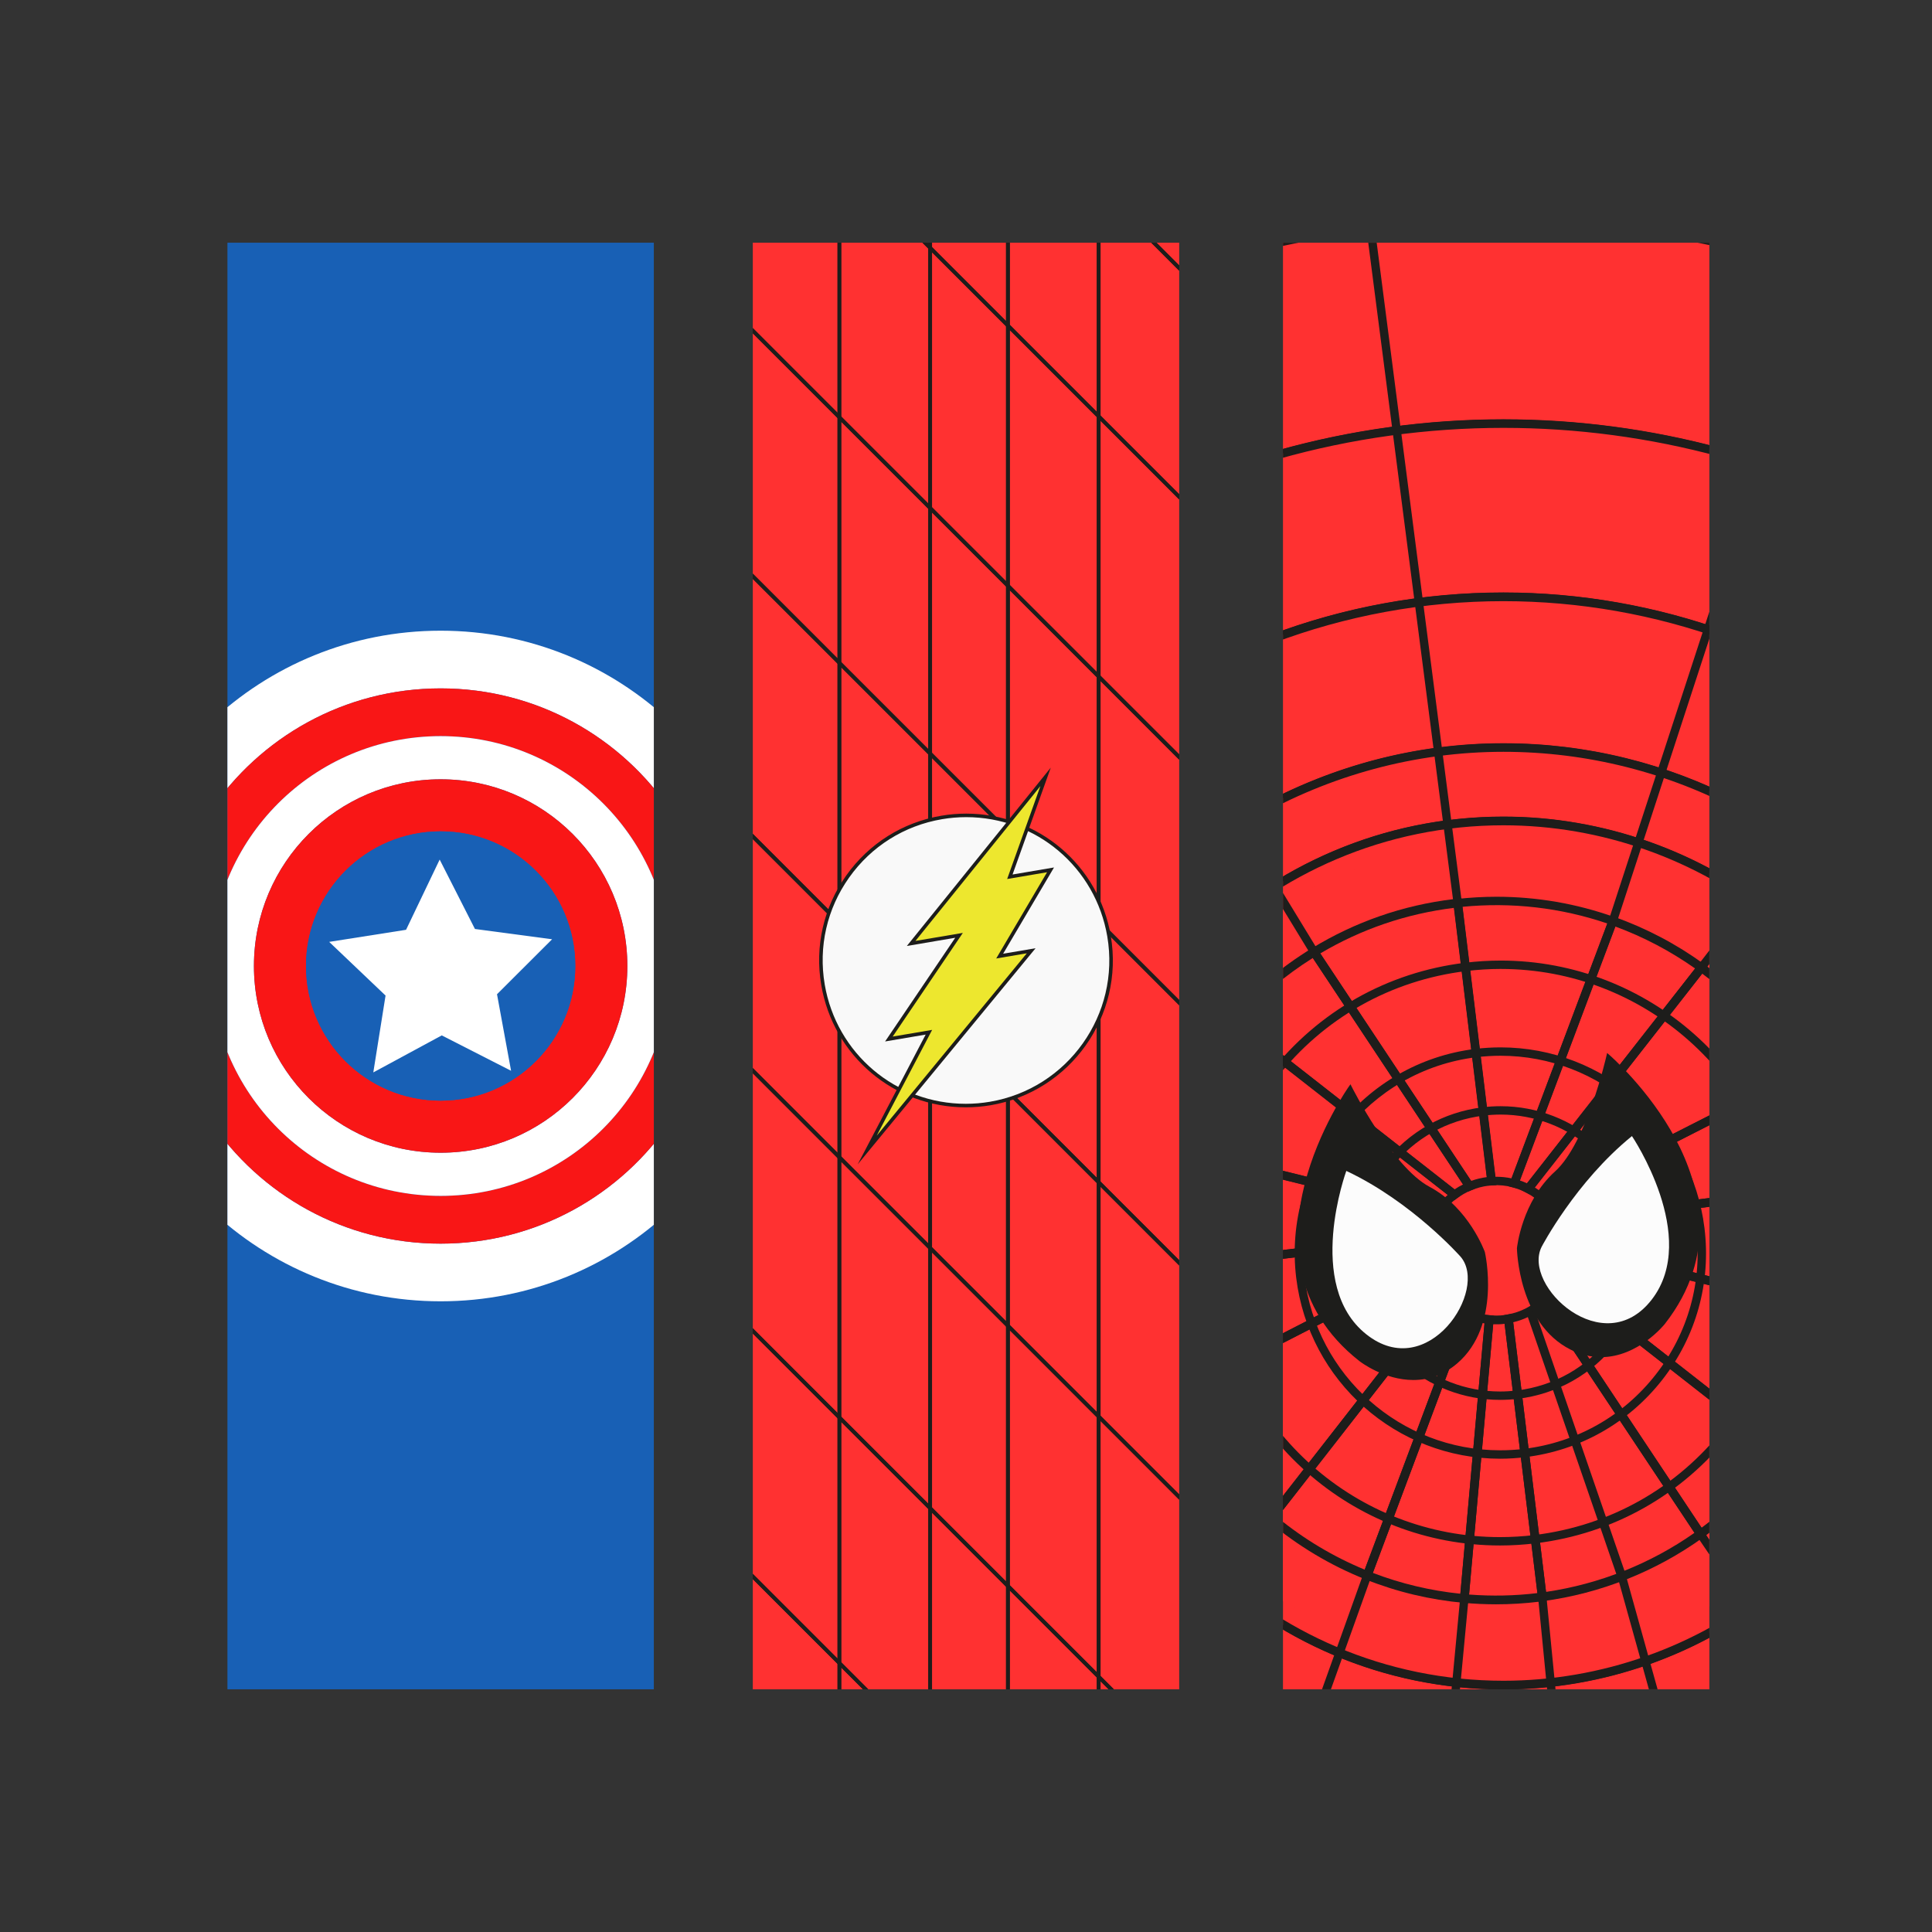
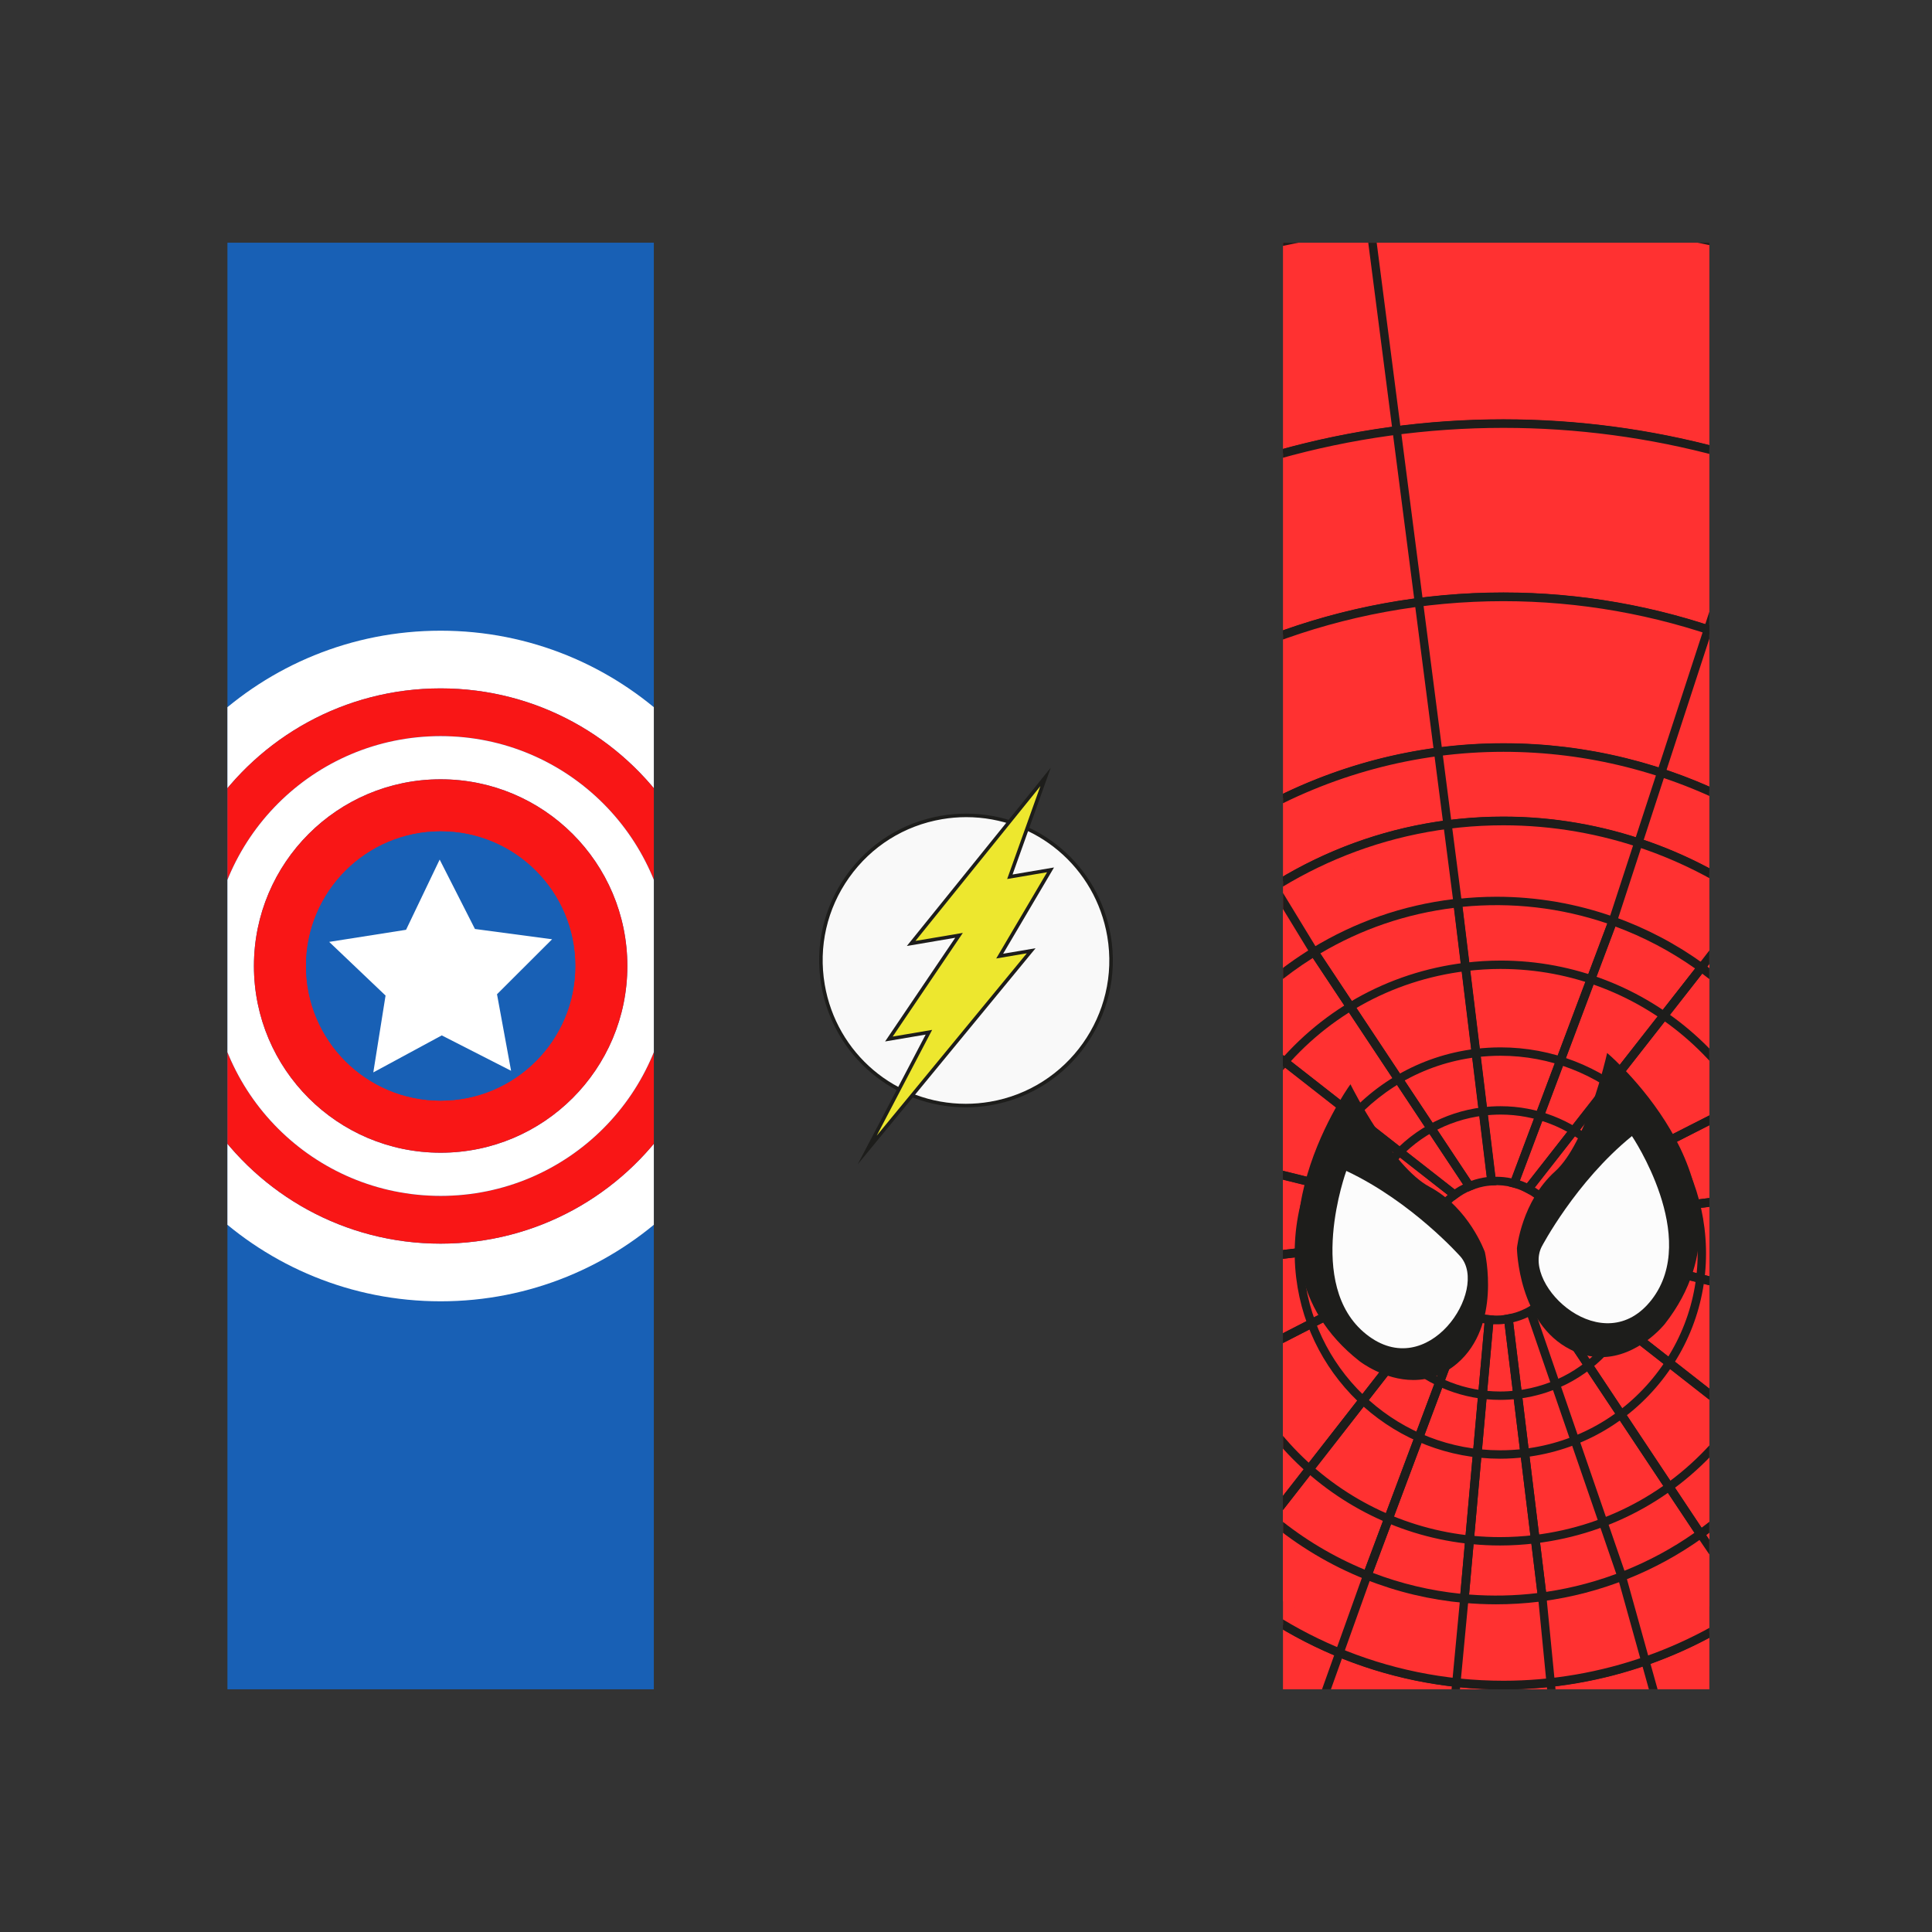
<svg xmlns="http://www.w3.org/2000/svg" xml:space="preserve" width="3.413in" height="3.413in" version="1.1" style="shape-rendering:geometricPrecision; text-rendering:geometricPrecision; image-rendering:optimizeQuality; fill-rule:evenodd; clip-rule:evenodd" viewBox="0 0 3413.33 3413.33">
  <rect x="0" y="0" width="3413.33" height="3413.33" fill="#333333" stroke="none" />
  <defs>
    <style type="text/css">
   
    .fil0 {fill:none}
    .fil7 {fill:#1860B5}
    .fil5 {fill:black;fill-rule:nonzero}
    .fil10 {fill:#1860B5;fill-rule:nonzero}
    .fil2 {fill:#1D1D1B;fill-rule:nonzero}
    .fil4 {fill:#EDE72E;fill-rule:nonzero}
    .fil9 {fill:#F91616;fill-rule:nonzero}
    .fil3 {fill:#F9F9F9;fill-rule:nonzero}
    .fil6 {fill:#FCFCFC;fill-rule:nonzero}
    .fil1 {fill:#FF3131;fill-rule:nonzero}
    .fil8 {fill:white;fill-rule:nonzero}
   
  </style>
    <clipPath id="id0">
-       <path d="M1330 428.79l753.33 0 0 2555.75 -753.33 0 0 -2555.75z" />
-     </clipPath>
+       </clipPath>
    <clipPath id="id1">
      <path d="M2266.67 428.79l753.33 0 0 2555.75 -753.33 0 0 -2555.75z" />
    </clipPath>
    <clipPath id="id2">
      <path d="M401.81 428.79l753.33 0 0 2555.75 -753.33 0 0 -2555.75z" />
    </clipPath>
  </defs>
  <g id="Layer_x0020_1">
    <rect class="fil0" x="-0" y="-0" width="3413.33" height="3413.33" />
    <g id="_2969615557328">
      <g>
   </g>
      <g style="clip-path:url(#id0)">
        <g id="_2969615504656">
          <g>
            <path class="fil1" d="M2280.29 380.31l-1009.35 0c-94.97,0 -171.89,76.97 -171.89,171.95l0 2360.25c0,94.99 76.93,171.88 171.89,171.88l1009.35 0c94.97,0 171.89,-76.89 171.89,-171.88l0 -2360.25c0,-94.98 -76.93,-171.95 -171.89,-171.95z" />
            <path class="fil2" d="M1325.95 2776.54l153.75 153.69 0 -424.56 -153.75 -153.69 0 424.55zm160.3 169.67l-166.84 -166.91 0 -443.29 166.84 166.92 0 443.28z" />
            <path class="fil2" d="M1646.64 1330.07l130.76 130.78 0 -424.63 -130.76 -130.78 0 424.63zm137.4 146.69l-144.04 -144.01 0 -443.2 144.04 144.01 0 443.21z" />
            <path class="fil2" d="M1325.95 1469.13l153.75 153.68 0 -450.35 -153.75 -153.69 0 450.36zm160.3 169.66l-166.84 -166.91 0 -469.01 166.84 166.91 0 469.01z" />
            <path class="fil2" d="M1325.95 1009.47l153.75 153.69 0 -424.63 -153.75 -153.7 0 424.63zm160.3 169.59l-166.84 -166.91 0 -443.2 166.84 166.91 0 443.2z" />
            <path class="fil2" d="M1944.33 1193.78l153.65 153.69 0 -450.28 -153.65 -153.76 0 450.36zm160.3 169.67l-166.94 -166.91 0 -469.02 166.94 166.92 0 469.01z" />
            <path class="fil2" d="M1165.65 3044.25c29.74,23.78 67.11,36.91 105.28,36.91l48.47 0 0 -301.87 -153.75 -153.69 0 418.65zm160.3 43.52l-55.02 0c-40.15,0 -79.5,-14.01 -110.63,-39.43l-1.19 -0.94 0 -437.77 166.83 166.91 0 311.23z" />
            <path class="fil2" d="M2104.63 1354.07l153.65 153.7 0 -450.36 -153.65 -153.7 0 450.36zm160.3 169.67l-166.94 -166.91 0 -469.01 166.94 166.91 0 469.01z" />
            <path class="fil2" d="M1784.04 1033.55l153.65 153.61 0 -450.28 -153.65 -153.69 0 450.36zm160.3 169.58l-166.94 -166.91 0 -469.01 166.94 166.91 0 469.01z" />
            <path class="fil2" d="M2402.32 2968.56l0 60.27c9.91,-10.46 18.54,-22.11 25.57,-34.7l-25.57 -25.57zm-6.65 76.02l0 -92 40.35 40.37 -1.19 2.13c-8.72,16.37 -20.03,31.24 -33.61,44.14l-5.56 5.35z" />
            <path class="fil2" d="M2104.63 894.43l153.65 153.68 0 -394.88 -153.65 -153.69 0 394.89zm160.3 169.58l-166.94 -166.84 0 -413.61 166.94 166.92 0 413.54z" />
            <path class="fil2" d="M1102.31 2552.9l56.8 56.74 0 -424.55 -56.8 -56.74 0 424.56zm63.34 72.7l-69.89 -69.96 0 -443.28 69.89 69.96 0 443.28z" />
            <path class="fil2" d="M1165.65 2616.24l153.75 153.69 0 -424.55 -153.75 -153.69 0 424.56zm160.3 169.67l-166.83 -166.92 0 -443.28 166.83 166.91 0 443.29z" />
            <path class="fil2" d="M1165.65 1308.83l153.75 153.68 0 -450.36 -153.75 -153.69 0 450.37zm160.3 169.65l-166.83 -166.91 0 -469.01 166.83 166.91 0 469.01z" />
            <path class="fil2" d="M2402.32 2959.19l28.75 28.8c11.7,-23.28 17.84,-49.26 17.84,-75.47l0 -311.15 -46.59 -46.58 0 404.41zm30.43 39.81l-37.08 -37.06 0 -423.14 59.78 59.81 0 313.9c0,28.73 -7.14,57.3 -20.62,82.56l-2.08 3.93z" />
            <path class="fil2" d="M1165.65 1722.59l153.75 153.69 0 -404.41 -153.75 -153.69 0 404.41zm160.3 169.67l-166.83 -166.91 0 -423.13 166.83 166.91 0 423.13z" />
            <path class="fil2" d="M1102.31 1659.25l56.8 56.73 0 -404.41 -56.8 -56.73 0 404.41zm63.34 72.72l-69.89 -69.96 0 -423.13 69.89 69.96 0 423.13z" />
            <path class="fil2" d="M1486.24 1169.78l153.75 153.69 0 -424.63 -153.75 -153.69 0 424.63zm160.39 169.59l-166.94 -166.91 0 -443.2 166.94 166.91 0 443.2z" />
            <path class="fil2" d="M1486.24 2043.2l153.75 153.69 0 -404.41 -153.75 -153.69 0 404.41zm160.39 169.66l-166.94 -166.91 0 -423.14 166.94 166.92 0 423.13z" />
            <path class="fil2" d="M2264.92 1054.73l130.75 130.78 0 -394.88 -130.75 -130.79 0 394.89zm137.4 146.68l-144.04 -144 0 -413.54 144.04 144.01 0 413.54z" />
            <path class="fil2" d="M1486.24 1629.42l153.75 153.69 0 -450.37 -153.75 -153.69 0 450.36zm160.39 169.66l-166.94 -166.91 0 -469.01 166.94 166.91 0 469.01z" />
            <path class="fil2" d="M1646.64 1789.73l130.76 130.78 0 -450.36 -130.76 -130.78 0 450.37zm137.4 146.76l-144.04 -144.02 0 -469.01 144.04 144.01 0 469.02z" />
            <path class="fil2" d="M1102.31 2118.98l56.8 56.73 0 -450.36 -56.8 -56.74 0 450.37zm63.34 72.7l-69.89 -69.96 0 -469.09 69.89 69.96 0 469.09z" />
            <path class="fil2" d="M1325.95 1882.89l153.75 153.69 0 -404.41 -153.75 -153.69 0 404.41zm160.3 169.67l-166.84 -166.91 0 -423.14 166.84 166.91 0 423.14z" />
            <path class="fil2" d="M1944.33 1627.7l153.65 153.68 0 -424.55 -153.65 -153.7 0 424.56zm160.3 169.66l-166.94 -166.92 0 -443.28 166.94 166.91 0 443.29z" />
            <path class="fil2" d="M1165.65 2182.33l153.75 153.68 0 -450.35 -153.75 -153.69 0 450.36zm160.3 169.66l-166.83 -166.91 0 -469.1 166.83 166.91 0 469.1z" />
            <path class="fil2" d="M1646.64 2203.49l130.76 130.79 0 -404.41 -130.76 -130.8 0 404.41zm137.4 146.76l-144.04 -144.01 0 -423.13 144.04 144.01 0 423.13z" />
            <path class="fil2" d="M2104.63 1788.07l153.65 153.6 0 -424.55 -153.65 -153.69 0 424.63zm160.3 169.58l-166.94 -166.91 0 -443.29 166.94 166.91 0 443.28z" />
            <path class="fil2" d="M2264.92 1948.29l130.75 130.79 0 -424.55 -130.75 -130.8 0 424.55zm137.4 146.76l-144.04 -144.01 0 -443.28 144.04 144.01 0 443.28z" />
            <path class="fil2" d="M2264.92 1514.37l130.75 130.79 0 -450.36 -130.75 -130.78 0 450.35zm137.4 146.76l-144.04 -144.01 0 -469.01 144.04 144.01 0 469.01z" />
            <path class="fil2" d="M1784.04 1927.12l153.65 153.68 0 -450.36 -153.65 -153.68 0 450.36zm160.3 169.66l-166.94 -166.91 0 -469.02 166.94 166.84 0 469.09z" />
            <path class="fil2" d="M2104.63 2247.71l153.65 153.69 0 -450.36 -153.65 -153.69 0 450.35zm160.3 169.67l-166.94 -166.92 0 -469.09 166.94 166.91 0 469.1z" />
            <path class="fil2" d="M1784.04 1467.47l153.65 153.7 0 -424.63 -153.65 -153.7 0 424.63zm160.3 169.59l-166.94 -166.91 0 -443.28 166.94 166.91 0 443.28z" />
            <path class="fil2" d="M1944.33 2087.42l153.65 153.69 0 -450.36 -153.65 -153.69 0 450.36zm160.3 169.66l-166.94 -166.91 0 -469.01 166.94 166.91 0 469.01z" />
            <path class="fil2" d="M1646.64 896.16l130.76 130.71 0 -450.36 -130.76 -130.72 0 450.37zm137.4 146.68l-144.04 -144 0 -469.01 144.04 144.01 0 469.01z" />
            <path class="fil2" d="M1944.33 734.13l153.65 153.69 0 -394.89 -109.24 -109.3 -44.41 0 0 350.5zm160.3 169.58l-166.94 -166.83 0 -359.87 53.83 0 113.11 113.16 0 413.54z" />
            <path class="fil2" d="M1325.95 575.57l153.75 153.68 0 -345.62 -153.75 0 0 191.94zm160.3 169.58l-166.84 -166.92 0 -201.22 166.84 0 0 368.13z" />
            <path class="fil2" d="M1168.73 418.25l150.68 150.7 0 -185.33 -48.47 0c-37.37,0 -72.67,11.96 -102.2,34.63zm157.22 166.59l-167.13 -167.22 2.87 -2.28c31.33,-25.03 69.09,-38.32 109.24,-38.32l55.02 0 0 207.83z" />
            <path class="fil2" d="M1102.31 785.82l56.8 56.74 0 -416.44c-36.19,32.02 -56.8,77.59 -56.8,126.14l0 233.56zm63.34 72.63l-69.89 -69.96 0 -236.23c0,-52.89 23.49,-102.38 64.54,-135.83l5.35 -4.41 0 446.43z" />
            <path class="fil2" d="M1486.24 735.86l153.75 153.68 0 -450.36 -55.51 -55.56 -98.24 0 0 352.24zm160.39 169.58l-166.94 -166.91 0 -361.52 107.56 0 59.38 59.41 0 469.02z" />
            <path class="fil2" d="M1784.04 573.83l153.65 153.69 0 -343.89 -153.65 0 0 190.2zm160.3 169.58l-166.94 -166.91 0 -199.49 166.94 0 0 366.4z" />
            <path class="fil2" d="M1102.31 1245.48l56.8 56.74 0 -450.28 -56.8 -56.82 0 450.37zm63.34 72.71l-69.89 -69.96 0 -469.01 69.89 69.96 0 469.01z" />
            <path class="fil2" d="M1646.64 436.43l130.76 130.8 0 -183.59 -130.76 0 0 52.8zm137.4 146.76l-144.04 -144.01 0 -62.17 144.04 0 0 206.17z" />
            <path class="fil2" d="M1593.9 383.63l46.09 46.2 0 -46.2 -46.09 0zm52.74 62.17l-68.8 -68.78 68.8 0 0 68.78z" />
            <path class="fil2" d="M1165.65 849.18l153.75 153.69 0 -424.64 -153.75 -153.69 0 424.63zm160.3 169.59l-166.83 -166.83 0 -434.55 4.85 -3.85 161.98 162.03 0 443.2z" />
            <path class="fil2" d="M1325.95 3081.16l153.75 0 0 -141.57 -153.75 -153.68 0 295.25zm160.3 6.61l-166.84 0 0 -317.84 166.84 166.91 0 150.94z" />
            <path class="fil2" d="M1486.24 3081.16l135.02 0 -135.02 -134.96 0 134.96zm150.98 6.61l-157.52 0 0 -157.54 157.52 157.54z" />
            <path class="fil2" d="M2064.57 3081.16l33.41 0 0 -416.92 -153.65 -153.69 0 450.37 120.24 120.24zm40.05 6.61l-42.83 0 -124.11 -124.1 0 -469.09 166.94 166.91 0 426.28z" />
            <path class="fil2" d="M1102.31 2562.26l0 350.26c0,48.56 20.62,94.13 56.8,126.16l0 -419.69 -56.8 -56.73zm63.34 490.49l-5.35 -4.4c-41.04,-33.45 -64.54,-82.94 -64.54,-135.83l0 -366.23 69.89 69.96 0 436.5z" />
            <path class="fil2" d="M1630.58 3081.16l9.42 0 0 -415.19 -153.75 -153.69 0 424.55 144.33 144.33zm16.06 6.61l-18.74 0 -148.2 -148.18 0 -443.28 166.94 166.91 0 424.55z" />
            <path class="fil2" d="M1944.33 3081.16l110.83 0 -110.83 -110.88 0 110.88zm126.79 6.61l-133.43 0 0 -133.46 133.43 133.46z" />
            <path class="fil2" d="M1646.64 3081.16l130.76 0 0 -277.79 -130.76 -130.8 0 408.58zm137.4 6.61l-144.04 0 0 -431.16 144.04 144.01 0 287.15z" />
            <path class="fil2" d="M1784.04 3081.16l153.65 0 0 -117.49 -153.65 -153.69 0 271.18zm160.3 6.61l-166.94 0 0 -293.77 166.94 166.92 0 126.85z" />
            <path class="fil2" d="M2402.32 2545.41l46.59 46.59 0 -450.36 -46.59 -46.59 0 450.36zm53.13 62.56l-59.78 -59.81 0 -469.09 59.78 59.89 0 469.01z" />
            <path class="fil2" d="M2104.63 2661.49l153.65 153.69 0 -404.41 -153.65 -153.7 0 404.41zm160.3 169.66l-166.94 -166.91 0 -423.13 166.94 166.91 0 423.13z" />
            <path class="fil2" d="M2264.92 2821.79l130.75 130.78 0 -404.41 -130.75 -130.78 0 404.41zm137.4 146.76l-144.04 -144.02 0 -423.13 144.04 144.01 0 423.14z" />
            <path class="fil2" d="M2264.92 2408.02l130.75 130.78 0 -450.35 -130.75 -130.8 0 450.37zm137.4 146.76l-144.04 -144.01 0 -469.1 144.04 144.01 0 469.1z" />
            <path class="fil2" d="M1944.33 2501.19l153.65 153.68 0 -404.41 -153.65 -153.69 0 404.41zm160.3 169.66l-166.94 -166.91 0 -423.15 166.94 166.91 0 423.14z" />
            <path class="fil2" d="M1784.04 2340.9l153.65 153.68 0 -404.41 -153.65 -153.68 0 404.41zm160.3 169.65l-166.94 -166.91 0 -423.13 166.94 166.91 0 423.13z" />
            <path class="fil2" d="M1325.95 2342.62l153.75 153.69 0 -450.37 -153.75 -153.69 0 450.36zm160.3 169.66l-166.84 -166.91 0 -469.09 166.84 166.91 0 469.09z" />
            <path class="fil2" d="M1486.24 2502.93l153.75 153.69 0 -450.37 -153.75 -153.68 0 450.36zm160.39 169.65l-166.94 -166.91 0 -469.09 166.94 166.91 0 469.09z" />
            <path class="fil2" d="M1646.64 2663.22l130.76 130.78 0 -450.36 -130.76 -130.78 0 450.36zm137.4 146.76l-144.04 -144.01 0 -469.09 144.04 144.01 0 469.09z" />
            <path class="fil2" d="M1784.04 2800.62l153.65 153.69 0 -450.36 -153.65 -153.69 0 450.36zm160.3 169.66l-166.94 -166.91 0 -469.09 166.94 166.91 0 469.09z" />
            <path class="fil2" d="M2104.63 3081.16l153.65 0 0 -256.62 -153.65 -153.69 0 410.31zm160.3 6.61l-166.94 0 0 -432.9 166.94 166.92 0 265.98z" />
            <path class="fil2" d="M2402.32 787.87l46.59 46.58 0 -282.19c0,-43.83 -16.46,-84.83 -46.59,-116.31l0 351.92zm53.13 62.56l-59.78 -59.81 0 -370.41 5.56 5.35c34.99,33.44 54.22,78.38 54.22,126.7l0 298.17z" />
            <path class="fil2" d="M2264.92 650.48l130.75 130.78 0 -351.92c-31.42,-29.43 -72.36,-45.72 -115.39,-45.72l-15.37 0 0 266.85zm137.4 146.76l-144.04 -144.01 0 -276.22 22.01 0c45.3,0 88.23,17.24 120.94,48.56l1.09 0.94 0 370.73z" />
            <path class="fil2" d="M2402.32 2085.69l46.59 46.67 0 -424.63 -46.59 -46.59 0 424.55zm53.13 62.56l-59.78 -59.8 0 -443.29 59.78 59.89 0 443.2z" />
            <path class="fil2" d="M2402.32 1192.12l46.59 46.59 0 -394.89 -46.59 -46.58 0 394.88zm53.13 62.56l-59.78 -59.89 0 -413.54 59.78 59.81 0 413.61z" />
            <path class="fil2" d="M2104.63 490.17l153.65 153.69 0 -260.24 -153.65 0 0 106.55zm160.3 169.67l-166.94 -166.91 0 -115.91 166.94 0 0 282.82z" />
            <path class="fil2" d="M2402.32 1651.78l46.59 46.66 0 -450.37 -46.59 -46.66 0 450.37zm53.13 62.56l-59.78 -59.8 0 -469.02 59.78 59.81 0 469.02z" />
            <path class="fil2" d="M1998.16 383.63l99.82 99.94 0 -99.94 -99.82 0zm106.46 115.92l-122.52 -122.53 122.52 0 0 122.53z" />
            <path class="fil2" d="M2264.92 3081.16l15.37 0c43.02,0 83.96,-16.29 115.39,-45.8l0 -73.42 -130.75 -130.8 0 250.01zm15.37 6.61l-22.01 0 0 -272.59 144.04 144.01 0 79.09 -1.09 0.94c-32.71,31.31 -75.64,48.56 -120.94,48.56z" />
          </g>
        </g>
      </g>
      <polygon class="fil0" points="1330,428.79 2083.33,428.79 2083.33,2984.54 1330,2984.54 " />
      <g id="_2969615559280">
        <path class="fil3" d="M1959.37 1654.04c23.65,139.56 -70.28,271.88 -209.85,295.55 -139.57,23.67 -271.91,-70.28 -295.56,-209.85 -23.65,-139.56 70.28,-271.89 209.85,-295.55 139.57,-23.67 271.9,70.32 295.56,209.85z" />
        <path class="fil2" d="M1706.98 1443.68c-14.16,0 -28.55,1.22 -42.63,3.61 -66.69,11.32 -124.96,47.9 -164.12,103.05 -39.12,55.11 -54.5,122.22 -43.17,188.9 20.73,122.18 125.54,210.88 249.28,210.88 14.21,0 28.56,-1.21 42.63,-3.61 137.64,-23.34 230.67,-154.31 207.33,-291.94 -20.77,-122.18 -125.59,-210.89 -249.33,-210.89zm-0.63 512.68c-126.76,0 -234.22,-90.88 -255.44,-216.09 -11.6,-68.32 4.09,-137.07 44.2,-193.57 40.15,-56.5 99.87,-93.98 168.21,-105.58 14.44,-2.46 29.14,-3.68 43.66,-3.68 126.8,0 234.27,90.88 255.49,216.1 23.92,141.03 -71.41,275.24 -212.41,299.15 -14.48,2.43 -29.19,3.67 -43.71,3.67z" />
        <polygon class="fil4" points="1847.27,1372.54 1609.72,1666.81 1694.39,1652.46 1570.42,1835.68 1641.11,1823.69 1532.11,2031.79 1821.82,1679.77 1766.2,1689.19 1856.04,1536.81 1784.14,1549.02 " />
        <path class="fil2" d="M1646.82 1819.55l-97.89 186.86 265.16 -322.18 -54.05 9.17 89.84 -152.38 -70.5 11.96 58.68 -164.09 -220.69 273.45 83.72 -14.17 -123.97 183.18 69.7 -11.81zm-131.52 237.58l120.1 -229.3 -71.68 12.17 123.93 -183.22 -85.52 14.53 254.32 -315.11 -67.54 188.82 73.25 -12.43 -89.88 152.38 57.33 -9.7 -314.31 381.86z" />
      </g>
    </g>
    <g>
  </g>
    <g style="clip-path:url(#id1)">
      <g>
        <path class="fil1" d="M2656.14 748.52c271.85,0 526.34,74.08 744.54,203.14l0 -402.13c-229.85,-104.3 -485.13,-162.43 -753.97,-162.43 -271.5,0 -529.11,59.29 -760.72,165.52l0 414.46c223.79,-138.57 487.61,-218.55 770.16,-218.55z" />
        <path class="fil2" d="M1893.7 557.63l0 395.7c229.46,-139.09 492.8,-212.56 762.44,-212.56 259.18,0 513.63,68.19 736.81,197.41l0 -383.71c-235.17,-105.89 -486.24,-159.61 -746.25,-159.61 -262.52,0 -515.82,54.69 -753.01,162.78zm-15.44 423.36l0 -433.31 4.5 -2.03c240.52,-110.38 497.56,-166.32 763.95,-166.32 263.91,0 518.65,54.89 757.16,163.15l4.54 2.03 0 420.62 -11.65 -6.87c-223.57,-132.13 -479.68,-202.08 -740.61,-202.08 -271.41,0 -536.33,75.24 -766.09,217.5l-11.79 7.31z" />
        <path class="fil1" d="M1885.98 967.07l0 380.19c204.79,-182.17 474.52,-292.89 770.16,-292.89 283.46,0 543.11,101.82 744.54,270.78l0 -373.5c-218.19,-129.06 -472.69,-203.14 -744.54,-203.14 -282.55,0 -546.37,79.98 -770.16,218.55z" />
        <path class="fil2" d="M1893.37 971.21l0 359.76c211.9,-183.23 482.1,-284 762.77,-284 268.45,0 529.56,93.11 737.13,262.42l0 -353.59c-222.76,-130.73 -477.56,-199.87 -737.13,-199.87 -270.08,0 -533.74,74.43 -762.77,215.29zm-14.79 392.52l0 -400.72 3.5 -2.2c232.17,-143.76 499.85,-219.7 774.06,-219.7 263.64,0 522.39,70.56 748.3,204.1l3.64 2.21 0 393.58 -12.17 -10.22c-206.81,-173.44 -469.54,-268.93 -739.78,-268.93 -282.5,0 -554.27,103.32 -765.24,290.96l-12.32 10.92z" />
        <path class="fil1" d="M1885.98 2665.79l0 168.08c0,106.23 86.15,192.39 192.42,192.39l206.93 0c-167.23,-76.46 -306.74,-202.96 -399.35,-360.46z" />
        <path class="fil5" d="M1893.7 2693.36l0 140.51c0,101.83 82.86,184.72 184.7,184.72l172.99 0c-147.04,-73.99 -269.78,-185.6 -357.69,-325.23zm427.11 340.65l-242.41 0c-110.37,0 -200.14,-89.77 -200.14,-200.14l0 -196.44 14.37 24.49c92.83,157.77 229.74,281.36 395.92,357.38l32.26 14.71z" />
        <path class="fil1" d="M3026.96 3026.25l181.3 0c106.26,0 192.41,-86.15 192.41,-192.39l0 -127.03c-91.86,138.39 -221.26,249.74 -373.72,319.42z" />
        <path class="fil5" d="M3060.89 3018.59l147.38 0c101.85,0 184.69,-82.89 184.69,-184.72l0 -102.1c-85.68,121.74 -199.59,220.05 -332.07,286.82zm147.38 15.42l-216.78 0 32.27 -14.71c150.55,-68.89 278.67,-178.38 370.49,-316.77l14.16 -21.32 0 152.66c0,110.37 -89.78,200.14 -200.14,200.14z" />
        <path class="fil1" d="M1885.98 1347.26l0 414.46c155.17,-263.82 441.96,-440.89 770.16,-440.89 310.9,0 584.63,158.92 744.54,399.93l0 -395.61c-201.43,-168.96 -461.08,-270.78 -744.54,-270.78 -295.64,0 -565.37,110.72 -770.16,292.89z" />
        <path class="fil2" d="M1893.7 1350.7l0 383.55c164.26,-260.49 453.85,-421.16 762.44,-421.16 294.26,0 567.83,142.62 736.81,382.66l0 -366.98c-206.33,-171.96 -467.85,-266.66 -736.81,-266.66 -281.27,0 -551.89,102.46 -762.44,288.58zm-15.44 439.4l0 -446.27 2.58 -2.28c213.74,-190.19 489.09,-294.84 775.3,-294.84 273.78,0 539.96,96.72 749.51,272.46l2.75 2.37 0 424.77 -14.15 -21.31c-164.73,-248.24 -440.65,-396.4 -738.11,-396.4 -312.36,0 -604.93,167.46 -763.51,437.09l-14.37 24.41z" />
        <path class="fil1" d="M2656.14 1320.83c-328.2,0 -614.99,177.06 -770.16,440.89l0 904.07c92.61,157.5 232.12,284 399.35,360.46l741.63 0c152.46,-69.68 281.86,-181.02 373.72,-319.42l0 -323.64c-77.04,340.02 -381.13,593.99 -744.54,593.99 -421.62,0 -763.43,-341.79 -763.43,-763.39 0,-421.69 341.8,-763.48 763.43,-763.48 363.41,0 667.49,253.97 744.54,594.08l0 -323.64c-159.9,-241.01 -433.64,-399.93 -744.54,-399.93z" />
        <path class="fil2" d="M1893.37 1763.75l0 338.35c54.24,-372.26 375.64,-659.17 762.77,-659.17 175.85,0 347.84,60.77 484.31,171.15 119.66,96.72 208.03,227.97 252.82,373.85l0 -264.98c-164.91,-247.18 -440.31,-394.72 -737.13,-394.72 -311.81,0 -603.88,166.84 -762.77,435.51zm393.57 1255.1l738.4 0c149.33,-68.53 276.48,-177.15 367.93,-314.3l0 -264.88c-44.79,145.87 -133.16,277.04 -252.82,373.85 -136.47,110.29 -308.46,171.07 -484.31,171.07 -387.13,0 -708.53,-286.82 -762.77,-659.17l0 338.35c92.59,156.63 228.62,279.33 393.57,355.09zm741.63 14.8l-744.85 0 -1.46 -0.62c-169,-77.25 -308.25,-202.96 -402.67,-363.46l-1.01 -1.76 0 -908.12 1.01 -1.67c161.29,-274.22 458.85,-444.59 776.55,-444.59 302.54,0 583.17,150.73 750.71,403.19l1.23 1.85 0 392.08 -14.63 -64.57c-78.46,-346.36 -381.66,-588.26 -737.31,-588.26 -416.88,0 -756.02,339.15 -756.02,756.08 0,416.84 339.14,755.98 756.02,755.98 355.65,0 658.85,-241.9 737.31,-588.27l14.63 -64.48 0 392 -1.23 1.85c-93.38,140.77 -223.68,252.11 -376.81,322.14l-1.46 0.62z" />
        <path class="fil1" d="M2656.14 1450.32c-421.62,0 -763.43,341.79 -763.43,763.48 0,421.59 341.8,763.39 763.43,763.39 363.41,0 667.49,-253.97 744.54,-593.99l0 -338.8c-77.04,-340.11 -381.13,-594.08 -744.54,-594.08z" />
        <path class="fil2" d="M2656.14 1458.08c-416.69,0 -755.71,338.97 -755.71,755.72 0,416.66 339.02,755.63 755.71,755.63 172.41,0 341.02,-59.55 474.8,-167.72 131.62,-106.41 224.66,-255.37 262.02,-419.39l0 -337.03c-37.36,-164.11 -130.4,-313.07 -262.02,-419.48 -133.78,-108.18 -302.39,-167.72 -474.8,-167.72zm0 1526.85c-425.2,0 -771.15,-345.93 -771.15,-771.13 0,-425.2 345.94,-771.13 771.15,-771.13 175.92,0 348,60.78 484.52,171.15 134.52,108.79 229.54,261.1 267.55,428.82l0.19 1.76 0 339.59 -0.19 0.87c-38.02,167.72 -133.03,320.03 -267.55,428.82 -136.52,110.46 -308.6,171.24 -484.52,171.24z" />
        <path class="fil1" d="M3370.48 2126.06c48.45,397.55 -234.53,758.98 -632.05,807.43 -397.5,48.45 -759.02,-234.49 -807.47,-632.05 -48.44,-397.45 234.53,-758.97 632.04,-807.42 397.52,-48.45 759.04,234.5 807.48,632.04z" />
        <path class="fil2" d="M2643.61 2079.02c9.15,0 18.21,0.96 27.01,2.82l169.25 -450.23c-82.06,-28.01 -169.11,-38.05 -256.24,-29.5l58.13 477 1.84 -0.09zm36.2 20.53l-6.49 -1.76c-12.03,-3.26 -24.69,-4.5 -37.58,-3.7l-6.98 0.52 -61.62 -505.63 7.44 -0.79c23.02,-2.55 46.38,-3.87 69.42,-3.87 71.07,0 141.03,12.06 207.93,35.84l7.11 2.56 -179.24 476.83z" />
        <path class="fil2" d="M2332.58 1684.46l266.58 401.87c9.04,-3.26 18.23,-5.46 27.45,-6.69l-57.98 -475.68c-84.07,10.4 -163.44,37.44 -236.05,80.5zm260.66 420.9l-282.42 -425.74 6.83 -4.23c76.6,-46.77 160.69,-76.02 249.93,-86.85 1.38,-0.18 2.74,-0.26 4.08,-0.44l10.46 -1.06 61.78 506.87 -10.14 0.61c-1.49,0.09 -2.97,0.18 -4.48,0.36 -10.12,1.23 -20.27,3.96 -30.17,8.1l-5.87 2.39z" />
        <path class="fil2" d="M2063.73 2018.51l472.24 116.8c6.22,-8.99 13.55,-17.18 21.88,-24.4l-379.37 -296.95c-51.37,60.43 -89.93,129.13 -114.76,204.55zm478.96 133.72l-497.87 -123.15 2.37 -7.57c26.02,-82.46 67.98,-157.42 124.72,-222.61l4.61 -5.28 405.41 317.39 -7.73 5.72c-11.49,8.63 -21.14,19.02 -28.67,31l-2.84 4.5z" />
        <path class="fil2" d="M2188.69 1802.78l381.29 298.45c4.7,-3.17 9.63,-6.08 14.76,-8.63l-265.36 -400.11c-48.67,30.57 -92.58,67.57 -130.69,110.29zm380.95 317.73l-4.64 -3.62 -398.69 -312.01 5.35 -6.17c41.99,-48.27 91.1,-89.76 145.99,-123.32l6.36 -3.87 283.76 427.85 -8.66 3.61c-8.84,3.62 -17.17,8.37 -24.73,14.02l-4.74 3.52z" />
        <path class="fil2" d="M2745.24 2127.83c5.17,6.51 9.7,13.39 13.52,20.62l482.35 -58.76c-12.66,-63.7 -35.09,-124.29 -66.8,-180.32l-429.07 218.46zm4.43 37.26l-2.37 -5.03c-5.03,-10.65 -11.76,-20.52 -19.98,-29.33l-7 -7.49 460.06 -234.32 3.66 6.35c35.87,61.67 60.7,128.88 73.79,199.7l1.5 8.01 -509.65 62.11z" />
        <path class="fil2" d="M2685.37 2085.64c4.24,1.4 8.38,3.07 12.41,4.93l297.04 -379.49c-43.57,-30.75 -90.86,-55.67 -140.8,-74.08l-168.65 448.64zm16.74 24.49l-5.69 -3c-7.3,-3.8 -15.11,-6.88 -23.18,-9.07l-8.2 -2.21 179.87 -478.49 7.13 2.55c56.48,20 109.77,48.09 158.36,83.33l6.48 4.76 -314.77 402.13z" />
        <path class="fil2" d="M2772.87 2193.63l471.84 116.8c9.68,-57.61 10.96,-116.45 3.83,-175.03 -1.15,-9.43 -2.65,-19.3 -4.62,-30.57l-478.54 58.4c3.7,9.79 6.19,19.82 7.46,30.13l0.02 0.27zm484.16 135.75l-498.72 -123.42 -0.59 -7.83c-0.04,-0.96 -0.1,-1.85 -0.21,-2.91 -1.48,-12.07 -4.92,-23.88 -10.22,-35.15l-4.56 -9.69 513.77 -62.63 1.32 7.22c2.7,14.54 4.62,26.78 6.06,38.58 7.66,62.81 5.85,125.97 -5.37,187.72l-1.48 8.1z" />
        <path class="fil2" d="M2711.59 2097.96c8.22,5.1 15.89,11.1 22.92,18.06l432.03 -220.04c-41.11,-68.62 -94.62,-127.73 -159.22,-175.83l-295.73 377.81zm19.7 37l-3.97 -4.23c-9.06,-9.69 -19.46,-17.62 -30.89,-23.6l-8.22 -4.31 316.17 -403.9 6.04 4.32c71.24,51.8 129.68,116.37 173.62,192.04l4.1 7.04 -456.84 232.65z" />
        <path class="fil2" d="M2035.06 2252.21c0.78,11.36 1.7,21.23 2.87,30.75 7.02,57.69 22.11,113.72 44.87,166.84l431.33 -221.38c-0.2,-1.14 -0.37,-2.28 -0.51,-3.43 -1.25,-10.31 -1.26,-20.7 -0.01,-31.09l-478.55 58.31zm40.22 218.81l-3.32 -7.48c-25.21,-56.64 -41.83,-116.8 -49.37,-178.74 -1.44,-11.72 -2.51,-24.13 -3.39,-38.94l-0.43 -7.22 513.77 -62.63 -2.12 10.49c-2.44,12.15 -2.94,24.49 -1.46,36.64 0.3,2.48 0.78,4.76 1.24,7.14l1.28 6.61 -456.19 234.13z" />
        <path class="fil2" d="M2595.46 2817.13c40.29,3.09 80.89,2.29 120.72,-2.56l-57.97 -475.69c-6.58,0.8 -13.31,0.98 -20.14,0.71l-42.61 477.53zm47.81 17.27c-18.87,0 -38.02,-0.88 -56.91,-2.56l-7.68 -0.7 45.37 -508.19 7.76 0.71c8.63,0.88 17.15,0.79 25.33,-0.18 1.43,-0.18 2.82,-0.44 4.19,-0.71l10.23 -1.84 61.75 506.87 -10.39 1.41c-1.35,0.26 -2.7,0.44 -4.07,0.61 -24.99,3.08 -50.41,4.58 -75.6,4.58z" />
        <path class="fil2" d="M2739.29 2297.48l266.91 401.6c50.72,-37.62 95.03,-82.54 131.89,-133.72l-378.85 -296.42c-5.34,10.31 -12.01,19.91 -19.94,28.54zm262.98 423.54l-282.81 -425.47 4.53 -4.49c10.86,-10.75 19.36,-23.26 25.26,-37.17l3.93 -9.34 406.03 317.74 -4.22 5.99c-40.2,57.26 -89.41,107.12 -146.21,148.07l-6.49 4.67z" />
        <path class="fil2" d="M2673.41 2336.07l58.06 476.39c94.21,-13.83 184.57,-49.77 262.22,-104.39l-265.7 -399.66c-15.74,13.38 -34.35,22.89 -54.57,27.65zm44.62 493.83l-61.69 -506.25 7.19 -1.32c22.98,-4.05 43.89,-14.89 60.46,-31.27l6.67 -6.61 284.15 427.5 -6.04 4.4c-83.14,59.99 -181.01,98.93 -282.99,112.49l-7.75 1.06z" />
        <path class="fil2" d="M2059.47 2033.04c-20,66.07 -28.5,134.52 -25.3,203.76l482.33 -58.85c2.5,-10.13 6.16,-19.91 10.98,-29.16l-468.02 -115.75zm-39.8 221.03l-0.48 -8.2c-4.56,-76.28 4.77,-151.77 27.7,-224.45l2.19 -6.87 502.44 124.3 -5.69 9.07c-7.46,11.81 -12.63,24.75 -15.41,38.59l-1.1 5.46 -509.64 62.11z" />
        <path class="fil2" d="M2765.65 2254.32l381.31 298.45c46.6,-68.27 79.3,-146.49 95,-227.09l-468.28 -115.93c-0.03,15.32 -2.7,30.3 -8.02,44.56zm384.64 320.65l-403.35 -315.62 2.31 -5.46c7.16,-16.93 10.06,-34.98 8.62,-53.48l-0.82 -10.65 502.75 124.39 -1.29 7.13c-16.01,88 -51.8,173.36 -103.53,247l-4.69 6.69z" />
        <path class="fil2" d="M2425.45 2778.89c49.58,18.94 101.52,31.36 154.62,36.82l42.63 -477.61c-9.99,-1.59 -19.71,-4.31 -29.05,-8.2l-168.2 449zm168.61 53.65l-7.69 -0.7c-59.79,-5.37 -118.22,-19.29 -173.69,-41.4l-7.03 -2.73 179.42 -478.86 7.63 3.71c12.32,6.07 25.48,9.78 39.11,11.09l7.61 0.79 -45.36 508.11z" />
        <path class="fil2" d="M2089.08 2463.98c36.14,78.58 89.8,149.75 155.8,206.74l296.42 -380.02c-10.97,-13.65 -19.06,-29.6 -23.77,-46.61l-428.44 219.88zm158.09 228.85l-6.13 -5.11c-72.45,-60.87 -130.92,-138.39 -169.09,-224.19l-2.97 -6.6 459.42 -235.82 1.96 10.13c3.93,20.16 13.14,38.93 26.66,54.17l4.26 4.84 -314.1 402.57z" />
        <path class="fil2" d="M2256.7 2680.68c46.94,38.5 98.82,69.5 154.4,92.49l168.59 -449.96c-10.24,-5.72 -19.56,-12.68 -27.89,-20.87l-295.11 378.34zm163.31 112.67l-7.32 -2.91c-62.16,-24.67 -119.92,-59.29 -171.64,-102.72l-5.72 -4.76 315.52 -404.51 6.16 6.97c10.02,11.37 22.03,20.43 35.7,27.13l6.3 3.07 -179 477.71z" />
        <polygon class="fil2" points="2858.18,2788.23 2697.04,2320.39 2711.65,2315.37 2872.77,2783.21 " />
        <path class="fil2" d="M2651.17 1865.23c-14.14,0 -28.48,0.88 -42.6,2.55 -190.76,23.26 -327.07,197.41 -303.82,388.12 21.3,174.69 169.84,306.38 345.52,306.38 14.15,0 28.49,-0.79 42.61,-2.55 92.41,-11.28 174.92,-57.79 232.3,-131.17 57.38,-73.28 82.78,-164.54 71.52,-256.96 -21.3,-174.67 -169.83,-306.37 -345.53,-306.37zm-0.9 711.94c-183.15,0 -338.01,-137.33 -360.2,-319.41 -24.23,-198.91 117.84,-380.36 316.7,-404.69 14.72,-1.75 29.66,-2.64 44.4,-2.64 183.17,0 338.03,137.33 360.22,319.42 11.74,96.28 -14.74,191.42 -74.56,267.87 -59.82,76.37 -145.82,125 -242.15,136.71 -14.72,1.77 -29.66,2.73 -44.41,2.73z" />
        <path class="fil2" d="M2651.06 1969.17c-9.93,0 -20.01,0.61 -29.92,1.85 -64.85,7.83 -122.75,40.52 -163.01,91.96 -40.27,51.44 -58.09,115.5 -50.18,180.32 14.93,122.62 119.17,215.11 242.46,215.11 9.92,0 19.98,-0.7 29.89,-1.85 64.86,-7.93 122.74,-40.61 163.02,-92.06 40.26,-51.44 58.09,-115.48 50.19,-180.31 -14.96,-122.63 -119.18,-215.04 -242.46,-215.04zm-0.64 504.05c-130.76,0 -241.32,-98.04 -257.17,-228.06 -8.39,-68.8 10.52,-136.71 53.23,-191.24 42.7,-54.62 104.09,-89.24 172.88,-97.61 10.51,-1.32 21.17,-1.94 31.7,-1.94 130.76,0 241.31,98.05 257.15,227.98 8.39,68.8 -10.52,136.71 -53.22,191.33 -42.71,54.53 -104.1,89.14 -172.87,97.6 -10.51,1.24 -21.17,1.94 -31.69,1.94z" />
        <path class="fil2" d="M2651.37 1711.86c-20.36,0 -41,1.32 -61.34,3.8 -133.07,16.2 -251.84,83.24 -334.46,188.78 -82.63,105.62 -119.2,236.96 -102.98,370.06 30.65,251.5 244.53,441.16 497.49,441.16 20.36,0 41.01,-1.24 61.35,-3.7 133.06,-16.3 251.84,-83.33 334.46,-188.86 82.63,-105.54 119.19,-236.96 102.98,-369.98 -30.65,-251.57 -244.53,-441.24 -497.5,-441.24zm-1.29 1018.59c-260.43,0 -480.63,-195.21 -512.19,-454.19 -16.69,-136.98 20.96,-272.28 106.02,-380.9 85.07,-108.7 207.34,-177.77 344.32,-194.41 20.94,-2.56 42.18,-3.87 63.14,-3.87 260.45,0 480.65,195.29 512.2,454.19 16.7,136.98 -20.96,272.28 -106.01,380.98 -85.06,108.61 -207.34,177.68 -344.33,194.33 -20.94,2.56 -42.18,3.88 -63.14,3.88z" />
        <g>
          <path class="fil2" d="M2385.54 1920.77c0,0 -214.49,299.96 18.19,482.09 0,0 91.03,70.76 169.11,3.86 78.07,-66.91 48.02,-193.84 48.02,-193.84 0,0 -26.93,-76.62 -96.52,-113.79 -68.09,-36.37 -138.79,-178.33 -138.79,-178.33z" />
          <path class="fil2" d="M2385.2 1925.89c-10.84,16.17 -54.19,84.16 -75.3,168.38 -32.23,128.63 -0.11,231.73 95.45,306.54 0.4,0.3 41.87,32.03 91.69,32.03 27.35,0 52.28,-9.47 74.07,-28.17 75.92,-65.04 47.46,-189.92 47.16,-191.19 -0.18,-0.54 -27.36,-75.83 -95.19,-112.03 -62.43,-33.36 -125.64,-151.73 -137.88,-175.56zm111.85 512.2l-0.01 0c-51.68,0 -93.2,-31.8 -94.94,-33.12 -121.32,-94.96 -119.87,-222.13 -97.29,-312.08 24.38,-97.13 78.04,-172.97 78.57,-173.7l2.55 -3.56 1.97 3.92c0.71,1.38 71.11,141.65 137.67,177.19 69.69,37.22 97.49,114.44 97.77,115.23 0.39,1.57 29.59,129.52 -48.79,196.74 -22.78,19.48 -48.85,29.38 -77.5,29.38z" />
          <path class="fil6" d="M2378.58 2068.7c0,0 -73.96,201.74 35.17,288.55 109.12,86.94 216.94,-78.36 166.74,-136.95 0,0 -85.5,-96.94 -201.91,-151.6z" />
        </g>
        <g>
          <path class="fil2" d="M2840.93 1865.26c0,0 280.28,239.69 98.14,472.38 0,0 -71.39,90.5 -163.24,44.28 -91.85,-46.15 -93.17,-176.58 -93.17,-176.58 0,0 7.75,-80.85 66.38,-133.64 57.36,-51.64 91.89,-206.44 91.89,-206.44z" />
          <path class="fil2" d="M2842.5 1870.15c-6.17,26.06 -39.09,156.13 -91.7,203.55 -57.2,51.46 -65.44,131.09 -65.51,131.89 0.02,1.02 2.39,129.11 91.72,173.98 16.96,8.57 34.41,12.85 51.87,12.85 62.86,0 107.66,-55.86 108.1,-56.41 93.2,-119.09 61.76,-240.06 18.97,-320.59 -40.74,-76.62 -99.09,-132.18 -113.46,-145.27zm-13.61 527.58c-18.29,0 -36.55,-4.52 -54.24,-13.39 -92.24,-46.39 -94.62,-177.67 -94.63,-179 0.1,-1.09 8.54,-82.72 67.26,-135.63 56.07,-50.5 90.73,-203.49 91.08,-205.06l0.96 -4.28 3.34 2.83c0.7,0.6 71,61.3 117.99,149.73 43.52,81.93 75.48,205.01 -19.48,326.33 -0.47,0.6 -46.88,58.45 -112.27,58.45z" />
          <path class="fil6" d="M2883.22 2007.15c0,0 120.24,178.09 35.17,288.62 -85.07,110.53 -229.43,-24.01 -194.77,-92.91 0,0 59.72,-114.63 159.6,-195.71z" />
        </g>
        <polygon class="fil2" points="2052.44,2030.93 1884.16,1988.3 1887.79,1974.02 2056.05,2016.57 " />
        <polygon class="fil2" points="1880.33,2267.71 1878.84,2253 2026.15,2238.03 2027.63,2252.82 " />
        <polygon class="fil2" points="1889.06,2555.59 1882.89,2542.2 2075.94,2453.67 2082.09,2467.15 " />
        <polygon class="fil2" points="1983.16,3002.56 1971.87,2992.95 2240.37,2676.98 2251.64,2686.58 " />
        <polygon class="fil2" points="2335.55,3028.81 2321.61,3023.78 2408.57,2780.74 2422.51,2785.77 " />
        <polygon class="fil2" points="2575.35,3026.96 2560.61,3025.55 2579.71,2823.47 2594.44,2824.88 " />
        <polygon class="fil2" points="2736.89,3020.96 2717.39,2821.89 2732.11,2820.47 2751.62,3019.47 " />
        <polygon class="fil2" points="2923.62,3022.2 2858.35,2787.7 2872.61,2783.74 2937.88,3018.24 " />
        <polygon class="fil2" points="3213.09,3030.13 2998.13,2714.24 3010.36,2705.96 3225.31,3021.76 " />
        <polygon class="fil2" points="3396.39,2749.91 3144.35,2569.85 3152.97,2557.88 3404.98,2737.93 " />
        <polygon class="fil2" points="3399.25,2356.51 3249.48,2327.17 3252.31,2312.64 3402.11,2341.97 " />
        <polygon class="fil2" points="3251.06,2103.69 3249.39,2088.98 3399.84,2071.71 3401.51,2086.42 " />
        <polygon class="fil2" points="3180.67,1905.76 3174.06,1892.45 3397.39,1781.37 3403.99,1794.58 " />
        <polygon class="fil2" points="3011.72,1714.07 3000,1704.99 3394.82,1193.81 3406.54,1202.89 " />
        <polygon class="fil2" points="2856.5,1629.42 2842.43,1624.83 3216.67,477.81 3230.74,482.4 " />
        <polygon class="fil2" points="2568.04,1596.47 2413.85,401.8 2428.53,399.95 2582.72,1594.61 " />
        <polygon class="fil2" points="2315.37,1685.87 1879.66,970.94 1892.3,963.29 2328,1678.13 " />
        <polygon class="fil2" points="2173.19,1809.83 1881.68,1601.57 1890.28,1589.51 2181.79,1797.75 " />
      </g>
    </g>
    <polygon class="fil0" points="2266.67,428.79 3020,428.79 3020,2984.54 2266.67,2984.54 " />
    <polygon class="fil7" points="401.81,428.79 1155.14,428.79 1155.14,2984.54 401.81,2984.54 " />
    <g style="clip-path:url(#id2)">
      <g>
        <g>
          <path id="1" class="fil8" d="M778.49 2197.18c-170,0 -319.78,-86.51 -407.78,-217.89l0 157.09c106.22,100.83 249.77,162.68 407.78,162.68 157.99,0 301.56,-61.85 407.75,-162.68l0 -157.09c-87.98,131.38 -237.76,217.89 -407.75,217.89z" />
          <path class="fil8" d="M778.49 1216.2c169.98,0 319.77,86.46 407.75,217.84l0 -157.08c-106.19,-100.83 -249.76,-162.69 -407.75,-162.69 -158.01,0 -301.56,61.85 -407.78,162.69l0 157.08c88,-131.38 237.78,-217.84 407.78,-217.84z" />
          <path class="fil9" d="M778.49 2112.8c-224.31,0 -406.15,-181.79 -406.15,-406.13 0,-224.3 181.84,-406.13 406.15,-406.13 224.3,0 406.14,181.84 406.14,406.13 0,224.34 -181.84,406.13 -406.14,406.13zm0 -896.6c-170,0 -319.78,86.46 -407.78,217.84l0 545.25c88,131.38 237.78,217.89 407.78,217.89 169.98,0 319.77,-86.51 407.75,-217.89l0 -545.25c-87.98,-131.38 -237.76,-217.84 -407.75,-217.84z" />
          <path class="fil8" d="M778.49 2036.54c-182.18,0 -329.86,-147.69 -329.86,-329.87 0,-182.17 147.68,-329.87 329.86,-329.87 182.17,0 329.87,147.69 329.87,329.87 0,182.18 -147.7,329.87 -329.87,329.87zm0 -736c-224.31,0 -406.15,181.84 -406.15,406.13 0,224.34 181.84,406.13 406.15,406.13 224.3,0 406.14,-181.79 406.14,-406.13 0,-224.3 -181.84,-406.13 -406.14,-406.13z" />
          <path class="fil9" d="M778.49 1944.52c-131.37,0 -237.87,-106.48 -237.87,-237.85 0,-131.38 106.5,-237.86 237.87,-237.86 131.38,0 237.86,106.48 237.86,237.86 0,131.38 -106.48,237.85 -237.86,237.85zm0 -567.72c-182.18,0 -329.86,147.69 -329.86,329.87 0,182.18 147.68,329.87 329.86,329.87 182.17,0 329.87,-147.69 329.87,-329.87 0,-182.17 -147.7,-329.87 -329.87,-329.87z" />
          <path class="fil10" d="M878.08 1756.56l24.86 135.22 -122.47 -62.51 -120.94 65.41 21.63 -135.79 -99.6 -94.81 135.83 -21.39 59.39 -124.03 62.32 122.61 136.31 18.16 -97.33 97.14zm-99.59 -287.76c-131.37,0 -237.87,106.48 -237.87,237.86 0,131.38 106.5,237.85 237.87,237.85 131.38,0 237.86,-106.48 237.86,-237.85 0,-131.38 -106.48,-237.86 -237.86,-237.86z" />
          <polygon class="fil8" points="776.78,1518.65 717.4,1642.69 581.56,1664.07 681.16,1758.89 659.53,1894.67 780.47,1829.27 902.94,1891.78 878.08,1756.56 975.41,1659.43 839.1,1641.26 " />
        </g>
      </g>
    </g>
    <polygon class="fil0" points="401.81,428.79 1155.14,428.79 1155.14,2984.54 401.81,2984.54 " />
  </g>
</svg>